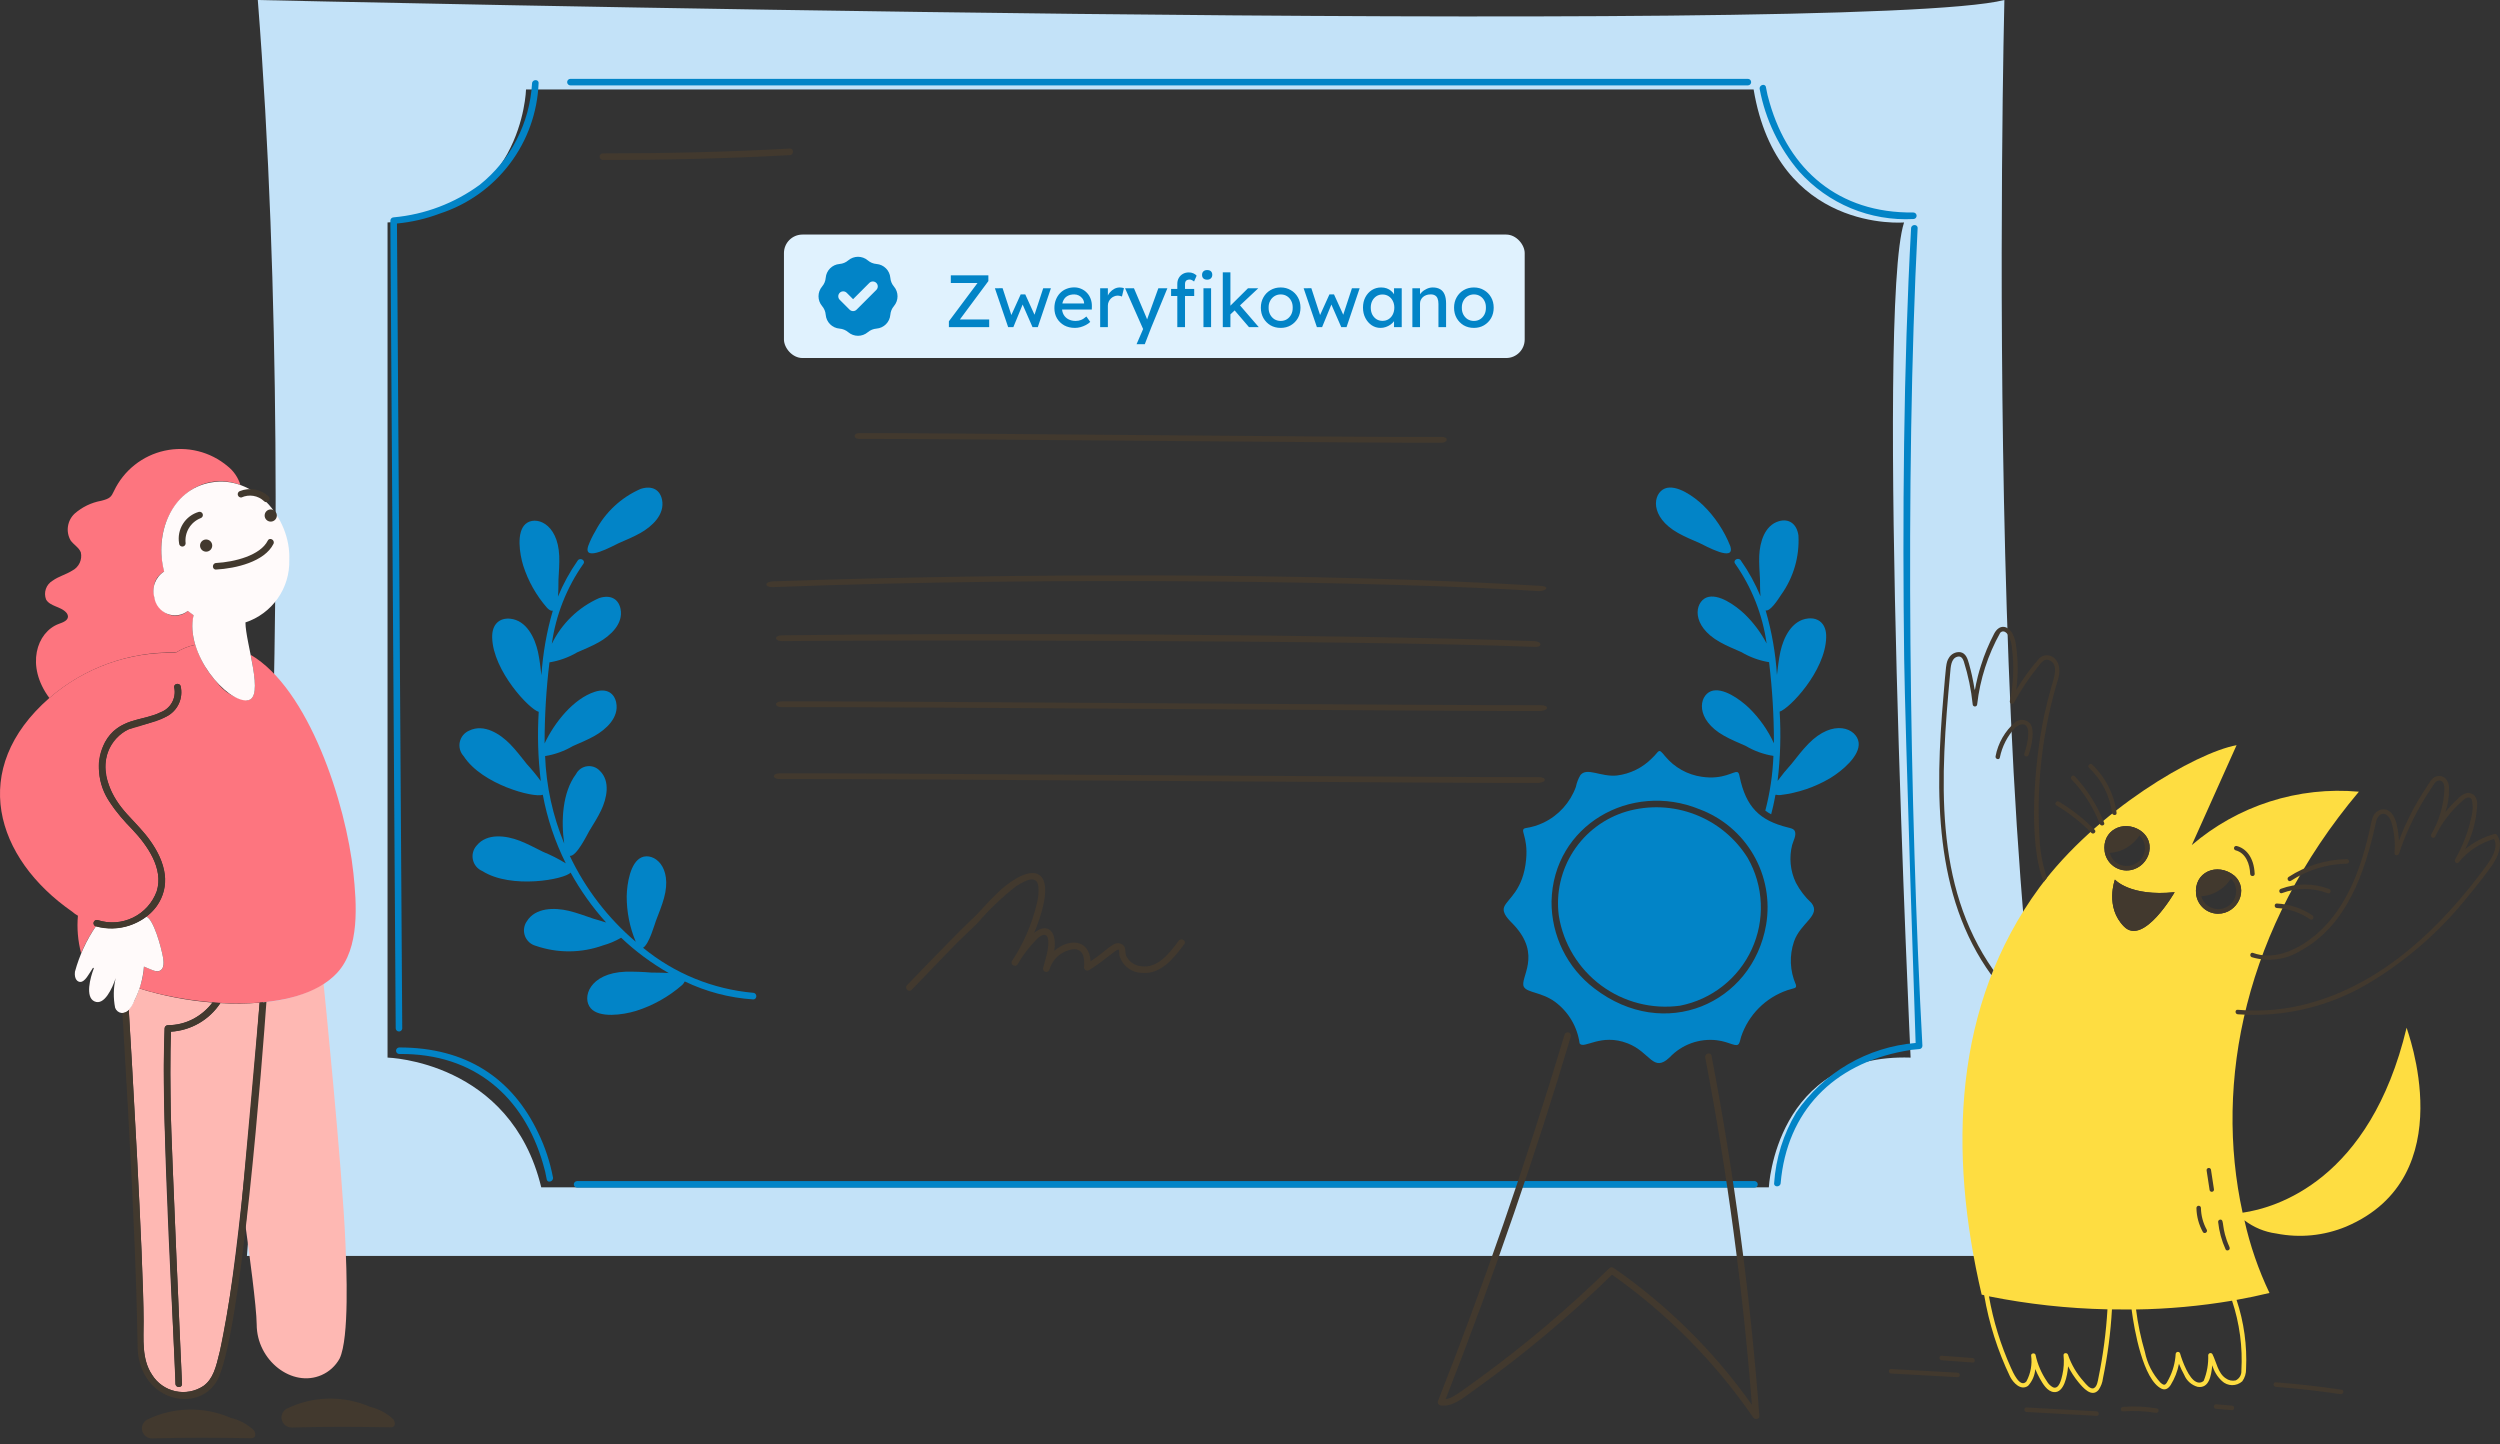
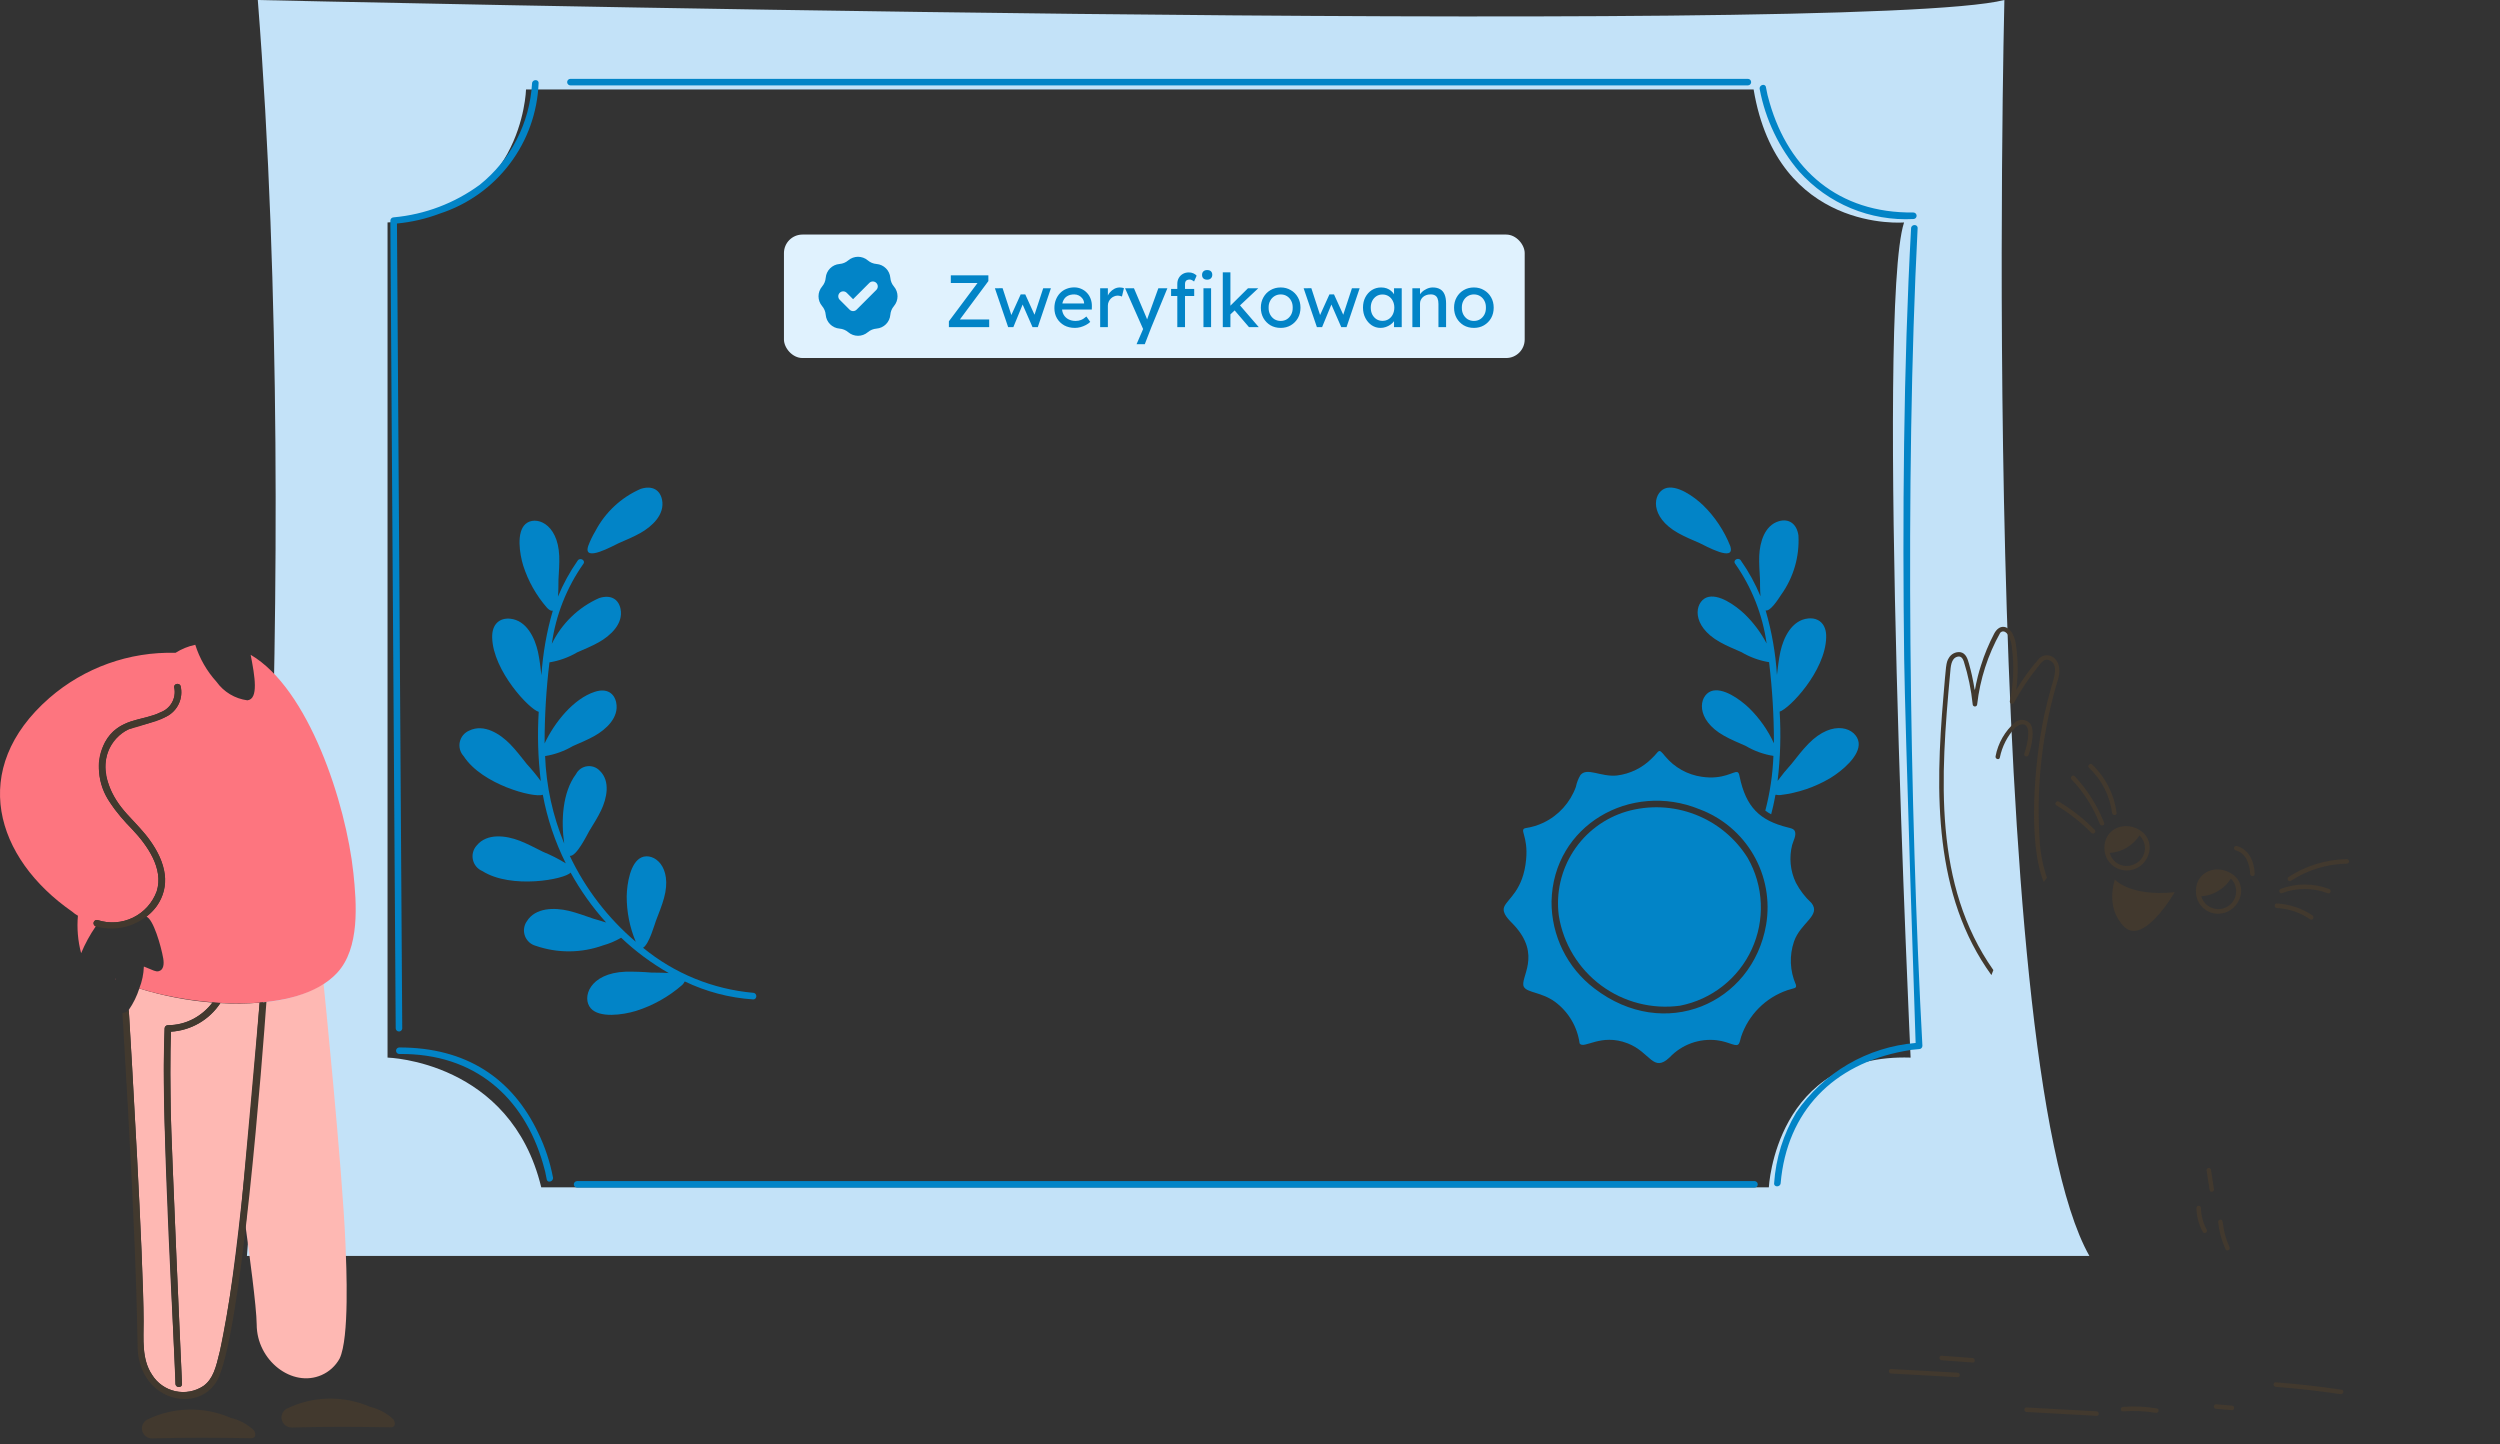
<svg xmlns="http://www.w3.org/2000/svg" width="405" height="234" viewBox="0 0 405 234" fill="none">
  <rect x="0" y="0" width="405" height="234" fill="#333333" stroke="none" />
  <path d="M338.484 203.464C320.47 171.676 324.71 0 324.71 0C301.04 6 41.764 0 41.764 0C49.18 94.672 40 203.464 40 203.464H338.484ZM85.218 14.488H284.086C287.968 37.8 308.458 36.036 308.458 36.036C303.858 50.168 309.518 171.33 309.518 171.33C287.612 170.626 286.552 192.348 286.552 192.348H87.682C82.742 171.86 62.782 171.33 62.782 171.33V36.036C84.698 34.968 85.218 14.488 85.218 14.488Z" fill="#C3E2F8" />
  <path d="M122.016 160.834C115.471 160.25 109.255 157.708 104.176 153.54C105.164 152.958 106.049 149.708 106.275 149.128C106.733 147.928 107.231 146.728 107.569 145.49C108.993 140.328 105.872 138.062 103.941 138.89C102.111 139.69 101.565 143.16 101.527 145.176C101.515 147.713 102.014 150.227 102.994 152.568C98.485 148.739 94.841 143.995 92.305 138.65C93.385 138.802 95.106 135.226 95.444 134.65C96.106 133.55 96.82 132.45 97.37 131.298C98.297 129.362 98.93 126.568 97.169 124.868C96.909 124.588 96.585 124.375 96.224 124.247C95.864 124.119 95.478 124.08 95.099 124.133C94.72 124.186 94.359 124.329 94.048 124.551C93.737 124.773 93.483 125.067 93.309 125.408C91.109 128.332 90.87 132.992 91.403 136.656C89.54 132.153 88.49 127.354 88.305 122.484C89.891 122.229 91.415 121.679 92.799 120.864C93.972 120.344 95.174 119.864 96.303 119.224C98.18 118.174 100.304 116.238 99.829 113.844C99.537 112.326 98.332 111.432 96.356 112.072C92.894 113.188 89.811 117.062 88.225 120.436C88.221 116.047 88.483 111.662 89.01 107.304C90.594 107.046 92.117 106.497 93.501 105.684C94.674 105.164 95.876 104.684 97.007 104.044C98.882 102.994 101.008 101.058 100.532 98.664C100.24 97.146 99.035 96.252 97.058 96.89C93.709 98.377 90.994 101.002 89.394 104.298C90.046 99.633 91.8 95.191 94.51 91.338C94.909 90.778 93.98 90.248 93.591 90.808C92.315 92.631 91.242 94.589 90.391 96.646C90.493 95.496 90.451 94.272 90.472 93.916C90.543 92.632 90.645 91.338 90.596 90.054C90.364 84.638 86.668 83.508 85.133 84.888C83.641 86.208 84.168 89.676 84.757 91.614C85.567 94.153 86.892 96.497 88.65 98.5C89.025 98.878 89.322 98.99 89.555 98.928C88.56 102.341 87.942 105.854 87.712 109.402C87.558 108.128 87.425 106.856 87.151 105.602C86.641 103.32 85.308 100.508 82.668 100.232C80.951 100.052 79.668 101.104 79.734 103.29C79.858 108.678 85.802 114.966 87.273 115.312C87.043 119.057 87.156 122.815 87.609 126.54C86.909 125.577 86.153 124.655 85.347 123.778C84.472 122.688 83.626 121.558 82.647 120.558C81.017 118.888 78.4 117.196 76.016 118.358C75.632 118.519 75.292 118.77 75.026 119.09C74.76 119.41 74.575 119.79 74.486 120.197C74.398 120.604 74.41 121.026 74.519 121.428C74.629 121.829 74.835 122.199 75.118 122.504C78.084 127.104 86.517 129.304 87.936 128.75C88.649 132.612 89.904 136.354 91.663 139.866C90.484 139.142 89.247 138.515 87.966 137.992C86.713 137.37 85.469 136.698 84.165 136.192C81.986 135.356 78.897 134.918 77.218 136.976C76.94 137.284 76.74 137.655 76.634 138.057C76.529 138.458 76.521 138.879 76.612 139.284C76.703 139.689 76.889 140.067 77.155 140.385C77.422 140.704 77.761 140.953 78.144 141.114C82.844 144.086 91.484 142.46 92.439 141.358C94.04 144.267 95.972 146.982 98.195 149.448C97.267 149.142 96.412 148.918 96.127 148.826C94.803 148.378 93.487 147.878 92.127 147.552C89.856 147.012 86.737 146.992 85.341 149.254C85.105 149.596 84.954 149.989 84.901 150.402C84.849 150.814 84.897 151.233 85.041 151.623C85.185 152.013 85.421 152.363 85.729 152.642C86.037 152.921 86.407 153.122 86.809 153.228C90.346 154.444 94.192 154.415 97.71 153.146C98.731 152.864 99.71 152.449 100.623 151.912C102.954 154.125 105.545 156.048 108.338 157.638C107.138 157.548 105.912 157.578 105.538 157.558C104.141 157.439 102.739 157.391 101.338 157.414C95.466 157.642 94.213 161.65 95.704 163.344C97.103 164.944 100.848 164.43 103.02 163.772C105.787 162.9 108.343 161.464 110.527 159.554C110.695 159.394 110.831 159.203 110.927 158.992C114.396 160.66 118.153 161.649 121.993 161.904C122.697 161.934 122.698 160.874 122.016 160.834ZM100.224 87.996C101.396 87.478 102.598 86.996 103.728 86.356C105.604 85.306 107.728 83.37 107.254 80.976C106.962 79.458 105.756 78.564 103.78 79.204C100.626 80.584 98.038 82.999 96.444 86.05C95.985 86.812 95.599 87.615 95.291 88.45C94.365 91.236 99.46 88.334 100.224 87.996Z" fill="#0284C7" />
  <path d="M55.963 201.406C55.457 189.294 52.447 159.606 52.423 159.406C49.58 161.064 46.402 162.063 43.121 162.33C43.121 162.482 39.865 197.964 39.785 198.688C40.355 202.872 41.555 211.654 41.585 214.562C41.585 220.394 47.321 224.852 52.089 222.762C53.332 222.219 54.36 221.28 55.015 220.092C56.619 216.768 56.125 205.252 55.963 201.406ZM42.057 162.434C39.941 162.606 37.815 162.629 35.695 162.504C34.814 163.843 33.633 164.958 32.246 165.761C30.86 166.564 29.305 167.032 27.705 167.13C27.539 170.802 27.603 176.596 27.665 180.102C27.747 185.01 29.397 222.75 29.489 224.186C29.529 224.868 28.469 224.868 28.429 224.186C28.429 220.204 25.987 182.048 26.667 166.612C26.668 166.472 26.724 166.337 26.824 166.238C26.923 166.138 27.057 166.082 27.197 166.08C28.648 166.081 30.077 165.724 31.357 165.042C32.554 164.398 33.598 163.503 34.419 162.42C30.397 162.099 26.422 161.332 22.569 160.132C22.175 161.369 21.599 162.54 20.861 163.608C21.261 170.084 23.233 203.608 23.261 214.024C23.261 216.908 22.923 220.178 24.625 222.704C25.043 223.379 25.592 223.963 26.24 224.422C26.887 224.881 27.62 225.205 28.395 225.376C29.17 225.547 29.972 225.561 30.752 225.417C31.533 225.273 32.276 224.974 32.939 224.538C34.517 223.394 34.995 221.506 35.619 218.894C38.441 207.126 41.161 174.51 42.057 162.434Z" fill="#FEB8B3" />
-   <path d="M36.872 75.526C35.48 74.356 33.838 73.52 32.073 73.084C30.308 72.647 28.466 72.621 26.689 73.007C24.912 73.393 23.248 74.182 21.823 75.312C20.398 76.442 19.252 77.883 18.472 79.526C18.02 80.496 17.83 80.768 16.404 81.126C14.815 81.413 13.333 82.124 12.116 83.184C11.524 83.727 11.134 84.456 11.012 85.251C10.889 86.045 11.041 86.857 11.442 87.554C11.942 88.248 12.778 88.686 13.094 89.48C13.223 90.059 13.155 90.665 12.902 91.202C12.648 91.738 12.223 92.175 11.694 92.444C10.694 93.076 9.494 93.372 8.534 94.064C8.02 94.362 7.63 94.835 7.434 95.395C7.239 95.956 7.25 96.569 7.466 97.122C8.118 98.252 9.828 98.242 10.706 99.21C10.878 99.383 10.985 99.609 11.01 99.852C11.032 100.534 10.186 100.83 9.544 101.064C5.944 102.378 4.11 107.864 8 113.082C13.661 108.178 20.941 105.55 28.43 105.708V105.75C29.41 105.127 30.493 104.685 31.63 104.444C31.131 102.893 31.044 101.238 31.38 99.644C31.056 99.433 30.746 99.202 30.452 98.952C30.091 99.276 29.659 99.51 29.19 99.634C25.414 100.604 23.108 94.532 26.612 92.574C24.238 83.678 31.104 75.668 38.94 78.554C38.576 77.357 37.854 76.3 36.872 75.526Z" fill="#FD757F" />
  <path d="M18.715 158.684C18.752 158.43 18.771 158.374 18.674 158.664L18.715 158.684ZM57.248 141.414C56.047 130.12 49.998 111.556 40.605 106.076C41.297 109.592 41.91 113.26 40.075 113.452C39.081 113.322 38.124 112.988 37.264 112.472C36.404 111.956 35.659 111.268 35.075 110.452C33.508 108.724 32.334 106.677 31.634 104.452C30.497 104.693 29.414 105.135 28.433 105.758C20.944 105.549 13.649 108.161 7.993 113.076C-5.151 124.558 -0.791 139.022 11.697 147.69C11.979 147.945 12.29 148.164 12.623 148.344C12.442 150.383 12.618 152.438 13.143 154.416C13.779 152.888 14.573 151.43 15.514 150.068C15.382 150.026 15.272 149.934 15.207 149.812C15.142 149.69 15.127 149.548 15.166 149.415C15.204 149.282 15.292 149.169 15.412 149.101C15.532 149.032 15.674 149.012 15.807 149.046C17.696 149.664 19.751 149.524 21.538 148.655C23.325 147.786 24.705 146.257 25.386 144.39C26.547 140.712 23.858 136.942 21.453 134.39C20.086 133.045 18.859 131.563 17.794 129.968C16.8 128.562 16.203 126.915 16.065 125.2C15.927 123.484 16.252 121.763 17.008 120.216C19.117 116.308 23.188 116.8 26.008 115.388C26.788 115.101 27.441 114.546 27.85 113.821C28.259 113.097 28.396 112.251 28.238 111.434C28.023 110.782 29.053 110.506 29.258 111.148C29.483 112.113 29.377 113.126 28.955 114.023C28.533 114.92 27.821 115.649 26.933 116.09C24.718 117.392 22.116 117.29 19.956 118.608C16.735 120.65 15.428 126.078 20.453 131.75C22.488 134.044 26.253 137.366 26.72 141.918C26.818 143.18 26.595 144.445 26.07 145.597C25.545 146.748 24.736 147.747 23.72 148.5C24.841 148.9 26.093 153.248 26.442 155.256C26.59 156.124 26.541 157.166 25.672 157.344C25.239 157.434 24.907 157.234 23.308 156.58C23.264 157.796 23.014 158.995 22.567 160.126C31.602 162.994 48.184 164.552 54.617 157.598C58.318 153.62 57.773 146.368 57.248 141.414Z" fill="#FD757F" />
-   <path d="M34.149 78.168C27.699 79.308 24.981 86.554 26.589 92.586C25.906 93.02 25.382 93.664 25.096 94.421C24.809 95.179 24.776 96.008 25.001 96.786C25.087 97.372 25.324 97.926 25.69 98.391C26.057 98.857 26.539 99.219 27.088 99.439C27.638 99.66 28.236 99.733 28.823 99.65C29.41 99.568 29.964 99.332 30.431 98.968C30.727 99.212 31.043 99.436 31.357 99.66C29.915 105.926 36.757 113.786 40.075 113.46C42.985 113.17 39.763 104.158 39.763 100.832C41.878 100.134 43.711 98.772 44.99 96.949C46.27 95.127 46.927 92.94 46.865 90.714C47.153 83.836 41.071 76.906 34.149 78.168ZM26.443 155.262C26.095 153.262 24.843 148.904 23.721 148.506C22.562 149.362 21.224 149.945 19.808 150.213C18.392 150.48 16.933 150.424 15.541 150.05C14.004 152.299 12.855 154.791 12.141 157.42C12.003 158.62 12.565 159.1 13.047 159.07C13.771 159.052 14.403 157.798 15.033 156.83C15.044 156.809 15.062 156.794 15.084 156.787C15.106 156.78 15.13 156.782 15.15 156.793C15.171 156.803 15.186 156.822 15.193 156.844C15.2 156.866 15.198 156.889 15.187 156.91C14.625 158.362 13.773 161.51 15.289 162.218C16.889 162.972 18.185 160.124 18.743 158.45C18.368 160.028 18.336 161.669 18.651 163.26C18.727 163.477 18.861 163.67 19.038 163.817C19.215 163.965 19.429 164.062 19.656 164.097C19.884 164.133 20.117 164.106 20.33 164.02C20.544 163.934 20.73 163.792 20.869 163.608C21.265 163.169 21.572 162.657 21.773 162.102C22.647 160.383 23.172 158.508 23.317 156.586C24.563 157.094 25.163 157.436 25.681 157.328C26.793 157.072 26.443 155.486 26.443 155.262Z" fill="#FFFAFA" />
  <path d="M42.057 162.434C41.873 164.91 39.111 195.47 39.057 195.98C38.309 203.672 37.163 211.32 35.623 218.894C34.951 221.712 34.523 223.398 32.943 224.538C32.279 224.972 31.536 225.27 30.756 225.413C29.975 225.555 29.175 225.541 28.4 225.37C27.626 225.199 26.893 224.875 26.245 224.418C25.598 223.96 25.048 223.377 24.629 222.704C22.939 220.188 23.275 216.904 23.265 214.024C23.241 203.854 21.219 169.424 20.865 163.608C20.598 163.901 20.228 164.079 19.833 164.104C22.713 211.746 22.071 217.174 22.385 219.468C23.443 227.086 31.949 228.742 35.009 223.93C39.057 217.654 42.625 169.798 43.161 162.312C42.219 162.416 42.569 162.4 42.057 162.434Z" fill="#42392E" />
  <path d="M27.193 166.08C27.052 166.081 26.917 166.137 26.818 166.237C26.719 166.336 26.663 166.471 26.663 166.612C26.489 170.534 26.519 174.476 26.571 178.412C26.641 183.27 28.425 224.188 28.425 224.188C28.465 224.87 29.525 224.87 29.485 224.188C29.403 222.762 27.743 185.012 27.661 180.104C27.489 170.236 27.701 167.976 27.701 167.132C29.3 167.032 30.854 166.562 32.24 165.76C33.627 164.957 34.808 163.843 35.691 162.506C35.581 162.506 34.691 162.454 34.415 162.422C33.587 163.509 32.536 164.406 31.333 165.054C30.058 165.732 28.636 166.084 27.193 166.08ZM25.363 146.826C27.763 143.454 26.803 139.826 24.465 136.382C22.203 133.036 18.865 131.124 17.517 126.844C16.882 125.236 16.874 123.449 17.495 121.836C18.116 120.222 19.32 118.901 20.869 118.134C22.937 117.596 24.966 116.915 26.941 116.096C27.828 115.654 28.541 114.926 28.962 114.029C29.384 113.132 29.491 112.119 29.265 111.154C29.051 110.512 28.031 110.788 28.245 111.44C28.403 112.257 28.266 113.103 27.857 113.827C27.449 114.552 26.796 115.107 26.015 115.394C23.437 116.69 20.761 116.268 18.323 118.562C17.488 119.387 16.849 120.39 16.453 121.496C16.058 122.602 15.916 123.782 16.039 124.95C16.385 129 18.931 131.69 21.461 134.394C23.861 136.942 26.545 140.712 25.393 144.394C24.71 146.26 23.331 147.788 21.544 148.656C19.757 149.524 17.703 149.666 15.815 149.05C15.681 149.016 15.539 149.036 15.419 149.104C15.3 149.173 15.211 149.286 15.173 149.419C15.135 149.551 15.15 149.694 15.215 149.816C15.28 149.938 15.389 150.03 15.521 150.072C17.298 150.576 19.185 150.536 20.939 149.958C22.694 149.379 24.234 148.288 25.363 146.826ZM59.977 227.916C57.83 226.981 55.505 226.523 53.163 226.576C50.822 226.628 48.52 227.189 46.417 228.22C46.103 228.401 45.858 228.681 45.722 229.017C45.585 229.352 45.565 229.724 45.663 230.072C45.761 230.421 45.973 230.727 46.264 230.941C46.556 231.156 46.911 231.268 47.273 231.258C53.019 231.104 57.461 231.134 63.299 231.226C64.125 231.226 64.083 230.462 63.727 229.932C62.677 228.94 61.383 228.244 59.977 227.916ZM37.369 229.688C35.221 228.753 32.897 228.296 30.555 228.349C28.214 228.402 25.912 228.963 23.809 229.994C23.495 230.173 23.25 230.453 23.113 230.788C22.976 231.123 22.955 231.494 23.053 231.842C23.152 232.19 23.364 232.495 23.656 232.709C23.948 232.922 24.303 233.032 24.665 233.02C30.411 232.868 34.853 232.896 40.691 232.99C41.517 232.99 41.475 232.226 41.119 231.696C40.066 230.71 38.773 230.017 37.369 229.688Z" fill="#42392E" />
  <path d="M65.163 166.61C65.163 165.44 64.329 36.708 64.307 36.21C66.703 35.983 69.058 35.435 71.307 34.58C75.8 33.112 79.736 30.304 82.586 26.534C85.437 22.763 87.065 18.211 87.253 13.488C87.313 12.806 86.253 12.816 86.193 13.488C86.014 16.667 85.168 19.772 83.711 22.603C82.255 25.434 80.219 27.928 77.737 29.922C73.65 32.926 68.819 34.754 63.767 35.21C63.628 35.212 63.495 35.269 63.396 35.368C63.297 35.467 63.241 35.6 63.239 35.74C63.249 36.912 64.105 166.6 64.105 166.6C64.112 166.735 64.17 166.862 64.268 166.955C64.365 167.049 64.495 167.101 64.629 167.103C64.764 167.104 64.895 167.054 64.994 166.962C65.093 166.871 65.154 166.745 65.163 166.61ZM291.481 27.802C293.793 30.381 296.653 32.409 299.851 33.739C303.049 35.068 306.505 35.664 309.963 35.484C310.104 35.484 310.239 35.428 310.338 35.329C310.437 35.229 310.493 35.094 310.493 34.954C310.493 34.813 310.437 34.678 310.338 34.579C310.239 34.48 310.104 34.424 309.963 34.424C297.795 34.564 289.813 27.472 286.683 16.656C286.428 15.828 286.228 14.984 286.083 14.13C285.981 13.456 284.963 13.742 285.065 14.414C285.997 19.361 288.209 23.977 291.481 27.802ZM283.157 13.834C283.298 13.834 283.433 13.778 283.532 13.679C283.631 13.579 283.687 13.444 283.687 13.304C283.687 13.163 283.631 13.028 283.532 12.929C283.433 12.83 283.298 12.774 283.157 12.774H92.407C92.267 12.774 92.132 12.83 92.032 12.929C91.933 13.028 91.877 13.163 91.877 13.304C91.877 13.444 91.933 13.579 92.032 13.679C92.132 13.778 92.267 13.834 92.407 13.834H283.157ZM310.655 36.968C310.697 36.286 309.637 36.286 309.595 36.968C308.357 59.414 308.195 84.168 308.475 106.708C308.599 116.908 310.319 168.726 310.331 168.96C306.473 169.28 302.736 170.457 299.39 172.405C296.045 174.353 293.176 177.023 290.993 180.22C288.909 183.704 287.68 187.632 287.407 191.682C287.343 192.364 288.407 192.352 288.465 191.682C289.489 179.96 297.049 172.412 308.435 170.282C309.248 170.112 310.072 170.003 310.901 169.956C311.042 169.954 311.176 169.898 311.275 169.798C311.374 169.699 311.43 169.564 311.431 169.424C309.375 131.676 308.577 77.646 310.655 36.968ZM87.193 183.524C82.979 174.672 75.543 169.688 64.687 169.688C64.547 169.688 64.412 169.744 64.312 169.843C64.213 169.943 64.157 170.077 64.157 170.218C64.157 170.358 64.213 170.493 64.312 170.593C64.412 170.692 64.547 170.748 64.687 170.748C76.887 170.606 84.849 177.736 87.967 188.516C88.224 189.343 88.425 190.187 88.567 191.042C88.669 191.716 89.687 191.43 89.585 190.758C89.109 188.252 88.304 185.82 87.193 183.524ZM284.227 191.338H93.489C93.349 191.338 93.214 191.394 93.115 191.493C93.015 191.593 92.959 191.727 92.959 191.868C92.959 192.008 93.015 192.143 93.115 192.243C93.214 192.342 93.349 192.398 93.489 192.398H284.227C284.368 192.398 284.503 192.342 284.602 192.243C284.701 192.143 284.757 192.008 284.757 191.868C284.757 191.727 284.701 191.593 284.602 191.493C284.503 191.394 284.368 191.338 284.227 191.338Z" fill="#0284C7" />
  <path d="M292.928 120.528C291.95 121.528 291.106 122.658 290.23 123.748C289.427 124.628 288.672 125.55 287.968 126.51C288.419 122.785 288.532 119.027 288.304 115.282C289.868 114.822 295.716 108.734 295.842 103.248C295.904 101.026 294.57 100.016 292.908 100.192C290.27 100.468 288.924 103.28 288.426 105.562C288.15 106.804 288.026 108.078 287.866 109.342C287.639 105.801 287.024 102.295 286.032 98.888C286.786 99.088 288.032 97.132 288.546 96.352C290.551 93.556 291.539 90.158 291.346 86.722C291.05 84.748 289.716 83.99 288.198 84.43C285.854 85.102 285.09 87.864 284.998 90.014C284.948 91.298 285.05 92.592 285.12 93.876C285.14 94.222 285.1 95.444 285.202 96.596C284.352 94.54 283.276 92.586 281.994 90.768C281.608 90.218 280.69 90.748 281.078 91.298C283.788 95.147 285.542 99.586 286.194 104.248C285.271 102.488 284.074 100.885 282.648 99.5C281.186 98.1 278.354 96.066 276.474 96.79C274.534 97.566 273.9 101.356 278.604 104.002C279.724 104.634 280.926 105.124 282.108 105.644C283.488 106.461 285.009 107.013 286.592 107.274C287.117 111.635 287.379 116.024 287.376 120.416C286.393 118.277 285.025 116.336 283.342 114.69C281.88 113.29 279.048 111.256 277.168 111.98C275.226 112.756 274.594 116.546 279.296 119.194C280.418 119.826 281.62 120.314 282.802 120.834C284.182 121.656 285.706 122.206 287.294 122.454C287.181 125.448 286.74 128.42 285.98 131.318C286.278 131.545 286.595 131.746 286.928 131.918C288.016 127.792 287.152 128.918 288.396 128.802C291.273 128.458 294.046 127.514 296.536 126.03C298.404 124.886 301.356 122.456 301.1 120.294C300.812 118.024 297.012 116.318 292.928 120.528ZM280.296 88.444C279.307 85.961 277.808 83.712 275.896 81.844C274.432 80.444 271.6 78.412 269.722 79.134C267.78 79.91 267.148 83.7 271.85 86.348C272.972 86.98 274.174 87.468 275.356 87.988C276.128 88.332 281.224 91.236 280.296 88.444Z" fill="#0284C7" />
  <path d="M293.457 146.284C292.433 145.34 291.579 144.227 290.931 142.994C290.02 141.086 289.808 138.919 290.332 136.87C290.506 136.238 291.065 135.282 290.751 134.63C290.567 134.23 290.005 134.15 289.629 134.048C285.029 132.912 282.851 130.73 281.815 125.806C281.753 125.55 281.733 125.164 281.437 125.082C280.821 124.906 279.203 126.36 275.681 125.836C273.365 125.506 271.255 124.325 269.761 122.524C268.573 121.068 268.907 121.65 267.591 122.862C266.068 124.396 264.073 125.372 261.927 125.634C259.317 125.888 257.127 124.278 256.047 125.54C255.683 126.135 255.427 126.791 255.293 127.476C254.371 130.024 252.483 132.108 250.038 133.276C249.122 133.711 248.147 134.007 247.143 134.154C246.047 134.406 247.589 135.37 247.235 139.216C246.767 144.27 244.247 145.564 243.689 146.888C243.231 147.978 244.565 149.11 245.217 149.812C249.895 154.792 246.119 158.452 246.867 159.868C247.401 160.838 249.764 160.718 251.922 162.304C252.999 163.103 253.906 164.11 254.588 165.264C255.271 166.419 255.715 167.699 255.896 169.028C256.582 170.07 259.295 167.308 263.695 169.028C267.387 170.468 267.796 173.856 270.496 171.28C271.464 170.26 272.657 169.479 273.979 168.999C275.302 168.52 276.718 168.355 278.116 168.518C280.252 168.762 281.378 169.828 281.754 168.986C281.896 168.672 281.954 168.294 282.06 167.958C282.646 166.207 283.628 164.614 284.93 163.305C286.233 161.995 287.819 161.004 289.568 160.408C290.664 160.032 291.121 160.178 290.923 159.492C289.957 157.291 289.852 154.809 290.627 152.534C291.688 149.452 295.061 148.316 293.457 146.284ZM286.112 149.81C283.912 162.566 269.665 168.88 258.267 160.11C256.103 158.464 254.351 156.337 253.15 153.897C251.949 151.457 251.333 148.771 251.349 146.052C251.597 133.696 264.189 126.542 275.311 131.094C279.007 132.472 282.106 135.094 284.077 138.51C286.049 141.925 286.768 145.921 286.112 149.81Z" fill="#0284C7" />
  <path d="M283.137 139C281.129 135.777 278.125 133.297 274.579 131.936C271.034 130.576 267.142 130.409 263.493 131.462C259.952 132.514 256.902 134.795 254.892 137.894C252.883 140.994 252.045 144.71 252.531 148.372C253.259 152.879 255.719 156.923 259.387 159.642C263.055 162.36 267.64 163.537 272.163 162.922C274.688 162.43 277.059 161.343 279.08 159.753C281.101 158.163 282.715 156.114 283.787 153.776C284.86 151.439 285.36 148.879 285.247 146.31C285.134 143.74 284.411 141.235 283.137 139Z" fill="#0284C7" />
-   <path d="M277.269 171.034C277.137 170.36 276.117 170.646 276.249 171.318C279.806 189.918 282.33 208.701 283.809 227.58C277.681 218.921 270.081 211.403 261.355 205.368C261.254 205.31 261.136 205.287 261.021 205.302C260.905 205.317 260.797 205.369 260.713 205.45C254.211 211.819 247.26 217.713 239.913 223.086C236.073 225.886 235.219 226.534 234.197 226.662C242.119 206.45 249.081 186.062 254.483 167.884C254.514 167.751 254.492 167.612 254.422 167.495C254.352 167.378 254.24 167.292 254.109 167.256C253.978 167.219 253.837 167.235 253.717 167.299C253.597 167.363 253.506 167.471 253.463 167.6C247.167 188.578 240.137 208.748 232.933 227.018C232.897 227.153 232.915 227.297 232.984 227.419C233.053 227.541 233.167 227.631 233.301 227.67C235.315 228 236.979 226.504 239.201 224.91C246.971 219.337 254.308 213.183 261.147 206.5C270.083 212.799 277.831 220.633 284.029 229.638C284.303 230.024 285.057 229.944 285.017 229.372C283.537 209.796 280.95 190.318 277.269 171.034ZM249.107 95.75C250.411 95.852 251.197 95.026 249.627 94.914C213.643 92.73 164.465 92.828 125.133 94.18C123.829 94.282 123.829 95.118 125.133 95.118C171.939 93.324 225.377 94.23 249.107 95.75ZM126.703 102.922C125.399 102.922 125.399 103.86 126.703 103.86C138.463 103.702 218.889 103.602 248.577 104.796C249.881 104.898 249.881 103.962 248.577 103.86C215.233 102.694 157.903 102.504 126.703 102.922ZM249.627 114.242C234.455 114.294 134.283 113.518 126.693 113.62C125.389 113.62 125.389 114.558 126.693 114.558C141.863 114.456 242.037 115.282 249.627 115.18C250.941 115.068 250.941 114.238 249.627 114.242ZM249.281 125.898C234.109 125.948 133.937 125.174 126.345 125.276C125.043 125.276 125.043 126.214 126.345 126.214C141.515 126.112 241.691 126.936 249.281 126.836C250.583 126.722 250.583 125.894 249.281 125.898ZM139.193 71.104C150.849 71.052 227.793 71.826 233.621 71.726C234.621 71.624 234.621 70.788 233.621 70.788C221.965 70.89 145.021 70.064 139.193 70.166C138.193 70.168 138.193 71.108 139.193 71.104ZM190.941 152.408C189.525 154.324 187.559 156.972 184.827 156.524C184.313 156.473 183.821 156.287 183.4 155.987C182.979 155.687 182.644 155.282 182.427 154.812C182.243 154.272 182.407 153.652 182.027 153.184C181.807 152.962 181.514 152.827 181.202 152.802C180.89 152.777 180.58 152.865 180.327 153.05C179.357 153.586 178.891 154.24 176.679 155.73C176.455 152.074 173.123 152.006 170.779 154.048C171.299 150.99 169.765 149.302 167.529 151.134C168.485 148.872 170.405 143.494 168.529 141.872C166.943 140.496 163.867 142.64 162.263 144.024C161.118 145.078 160.027 146.19 158.993 147.354C156.627 149.894 159.283 146.804 146.931 159.602C146.461 160.09 147.205 160.844 147.685 160.356C157.595 150.06 153.925 153.862 158.331 149.566C160.21 147.377 162.298 145.377 164.567 143.596C166.233 142.528 167.985 141.68 168.225 143.656C168.295 144.589 168.205 145.526 167.959 146.428C167.168 149.721 165.81 152.851 163.945 155.678C163.579 156.258 164.495 156.79 164.863 156.208C165.727 154.703 166.785 153.319 168.011 152.092C169.599 150.63 170.089 151.798 169.721 153.926C169.549 154.904 169.233 155.842 168.989 156.79C168.952 156.925 168.969 157.07 169.038 157.192C169.107 157.314 169.221 157.403 169.356 157.441C169.491 157.479 169.636 157.461 169.758 157.392C169.88 157.324 169.97 157.209 170.007 157.074C170.267 156.174 170.796 155.374 171.522 154.782C172.249 154.19 173.139 153.834 174.073 153.762C175.535 153.834 175.747 155.258 175.611 156.708C175.612 156.802 175.637 156.893 175.684 156.974C175.731 157.055 175.798 157.122 175.879 157.168C175.96 157.215 176.052 157.239 176.145 157.239C176.239 157.238 176.331 157.213 176.411 157.166C178.701 155.812 180.889 153.672 181.211 153.844C181.333 153.906 181.303 154.558 181.323 154.69C181.531 155.516 182.007 156.25 182.676 156.777C183.345 157.304 184.17 157.595 185.021 157.604C187.999 157.886 190.107 155.324 191.867 152.928C192.255 152.398 191.339 151.868 190.941 152.408ZM127.955 24.064C117.837 24.634 107.801 24.848 97.665 24.848C97.525 24.848 97.39 24.904 97.291 25.003C97.191 25.103 97.135 25.238 97.135 25.378C97.135 25.519 97.191 25.654 97.291 25.753C97.39 25.852 97.525 25.908 97.665 25.908C107.767 25.932 117.868 25.674 127.955 25.134C128.637 25.082 128.639 24.024 127.955 24.064ZM33.393 87.396C33.131 87.396 32.88 87.5 32.695 87.686C32.509 87.871 32.405 88.122 32.405 88.384C32.405 88.646 32.509 88.897 32.695 89.083C32.88 89.268 33.131 89.372 33.393 89.372C33.655 89.372 33.907 89.268 34.092 89.083C34.277 88.897 34.381 88.646 34.381 88.384C34.381 88.122 34.277 87.871 34.092 87.686C33.907 87.5 33.655 87.396 33.393 87.396ZM42.871 83.514C42.871 83.776 42.975 84.027 43.161 84.213C43.346 84.398 43.597 84.502 43.859 84.502C44.121 84.502 44.373 84.398 44.558 84.213C44.743 84.027 44.847 83.776 44.847 83.514C44.847 83.252 44.743 83.001 44.558 82.816C44.373 82.63 44.121 82.526 43.859 82.526C43.597 82.526 43.346 82.63 43.161 82.816C42.975 83.001 42.871 83.252 42.871 83.514ZM32.499 83.942C32.63 83.9 32.74 83.809 32.805 83.689C32.87 83.568 32.886 83.426 32.849 83.294C32.812 83.162 32.725 83.049 32.606 82.98C32.488 82.91 32.347 82.89 32.213 82.922C31.147 83.229 30.231 83.918 29.64 84.858C29.05 85.798 28.827 86.922 29.013 88.016C29.013 88.157 29.069 88.291 29.169 88.391C29.268 88.49 29.403 88.546 29.543 88.546C29.684 88.546 29.819 88.49 29.918 88.391C30.017 88.291 30.073 88.157 30.073 88.016C29.971 87.164 30.153 86.303 30.592 85.566C31.031 84.829 31.702 84.258 32.499 83.942ZM39.121 80.59C39.721 80.314 40.39 80.224 41.042 80.331C41.694 80.438 42.299 80.737 42.779 81.19C43.259 81.68 44.003 80.936 43.533 80.436C42.916 79.853 42.143 79.461 41.308 79.307C40.473 79.154 39.612 79.245 38.827 79.57C38.709 79.623 38.614 79.716 38.56 79.834C38.506 79.951 38.495 80.084 38.531 80.208C38.567 80.332 38.646 80.439 38.755 80.509C38.863 80.579 38.993 80.608 39.121 80.59ZM43.381 87.578C42.181 89.978 38.027 91.04 35.005 91.206C34.323 91.246 34.323 92.306 35.005 92.266C38.223 92.098 42.863 90.988 44.297 88.118C44.603 87.496 43.687 86.968 43.381 87.578Z" fill="#42392E" />
-   <path d="M389.871 166.491C383.933 191.295 368.664 195.687 363.301 196.457C358.672 175.34 363.566 150.342 382.139 128.255C377.278 127.817 372.379 128.357 367.73 129.843C363.081 131.328 358.776 133.729 355.069 136.904L362.326 120.718C355.699 121.944 339.628 131.269 330.387 143.78C316.403 162.808 315.612 186.56 321.029 209.73C321.029 209.73 321.18 209.766 321.437 209.823C322.214 214.401 323.628 218.847 325.639 223.031C326.142 224.005 327.361 225.341 328.543 224.509C329.231 223.76 329.644 222.799 329.712 221.784C329.923 222.306 330.168 222.814 330.445 223.304C330.932 224.157 331.635 225.427 332.746 225.52C334.367 225.659 334.912 222.912 335.033 221.339C335.491 222.258 336.05 223.121 336.701 223.914C337.426 224.789 338.852 226.488 339.971 225.165C340.36 224.605 340.604 223.957 340.681 223.279C341.441 219.601 341.927 215.872 342.136 212.122C343.177 212.142 344.238 212.142 345.321 212.136C345.738 215.418 347.186 223.536 350.169 224.972C350.806 225.272 351.308 224.9 351.653 224.362C352.306 223.309 352.76 222.145 352.993 220.928C353.237 221.551 353.522 222.157 353.847 222.742C354.039 223.208 354.336 223.625 354.713 223.959C355.091 224.293 355.54 224.536 356.027 224.67C357.841 224.949 358.208 222.981 358.39 221.171C358.665 222.147 359.203 223.028 359.947 223.717C360.388 224.141 360.974 224.382 361.586 224.393C362.198 224.404 362.791 224.182 363.246 223.774C363.667 223.193 363.883 222.49 363.862 221.773C364.045 217.979 363.523 214.183 362.321 210.58C364.11 210.263 365.889 209.89 367.655 209.461C365.866 205.7 364.505 201.751 363.597 197.688C365.102 198.844 366.885 199.583 368.767 199.83C372.557 200.583 376.484 200.196 380.054 198.718C399.136 190.618 389.837 166.63 389.871 166.491ZM361.969 141.859C364.41 144.048 362.525 148.037 359.301 148.025C358.445 148.012 357.621 147.695 356.976 147.132C356.332 146.569 355.908 145.795 355.781 144.948C355.295 141.286 359.195 139.615 361.969 141.859ZM339.938 223.262C339.838 223.758 339.731 224.604 339.221 224.869C338.633 225.177 337.901 224.188 337.565 223.807C336.429 222.546 335.56 221.068 335.012 219.462C334.891 219.097 334.252 219.126 334.295 219.563C334.403 220.62 334.337 221.688 334.102 222.724C333.95 223.362 333.591 225.149 332.588 224.747C332.165 224.516 331.817 224.171 331.584 223.75C330.707 222.466 330.089 221.024 329.762 219.504C329.676 219.111 329.002 219.19 329.045 219.606C329.235 221.05 328.964 222.518 328.271 223.8C327.224 224.955 326.056 222.208 325.768 221.576C324.105 217.883 322.911 213.997 322.212 210.008C328.537 211.272 334.961 211.975 341.409 212.111C341.188 215.858 340.697 219.585 339.938 223.262ZM340.953 137.939C340.448 134.554 343.941 132.761 346.675 134.504C349.834 136.659 347.807 141.029 344.475 141.015C343.617 141.006 342.791 140.692 342.146 140.128C341.5 139.564 341.077 138.788 340.953 137.939ZM344.108 150.118C340.946 146.957 342.617 142.49 342.617 142.49C342.617 142.49 345.029 145.279 352.287 144.532C352.287 144.532 347.271 153.281 344.108 150.118ZM363.102 222.065C363.121 222.388 363.043 222.71 362.878 222.988C362.713 223.266 362.468 223.489 362.176 223.628C361.901 223.688 361.616 223.689 361.34 223.631C361.064 223.573 360.804 223.457 360.576 223.291C359.299 222.457 359.064 220.637 358.411 219.369C358.369 219.302 358.307 219.25 358.233 219.221C358.159 219.192 358.077 219.187 358.001 219.208C357.924 219.229 357.857 219.274 357.808 219.337C357.759 219.4 357.732 219.476 357.73 219.556C357.78 220.967 357.533 222.374 357.005 223.685C356.851 223.835 356.653 223.934 356.44 223.968C356.227 224.001 356.009 223.968 355.815 223.872C354.588 223.376 353.527 220.494 353.174 219.261C353.148 219.178 353.093 219.107 353.02 219.06C352.946 219.013 352.859 218.994 352.773 219.006C352.686 219.018 352.607 219.061 352.549 219.126C352.491 219.191 352.458 219.274 352.456 219.361C352.375 220.762 351.999 222.131 351.352 223.377C350.856 224.342 350.713 224.629 349.983 223.973C348.709 222.579 347.841 220.863 347.474 219.011C346.811 216.761 346.331 214.461 346.039 212.134C351.252 212.056 356.451 211.581 361.592 210.713C362.812 214.367 363.325 218.22 363.102 222.065Z" fill="#FEDD41" />
  <path d="M315.923 109.066C316.016 108.049 316.048 106.659 317.105 106.384C317.672 106.232 317.967 106.662 318.131 107.136C318.847 109.398 319.33 111.727 319.572 114.088C319.572 114.185 319.611 114.278 319.679 114.346C319.748 114.415 319.841 114.453 319.938 114.453C320.035 114.453 320.128 114.415 320.197 114.346C320.265 114.278 320.304 114.185 320.304 114.088C320.77 110.018 322.039 106.081 324.039 102.506C324.577 101.968 325.138 102.522 325.416 103.03C325.721 103.674 325.901 104.37 325.947 105.081C326.305 107.911 326.186 110.781 325.595 113.572C325.517 113.958 326.055 114.231 326.263 113.85C327.403 111.732 328.746 109.73 330.272 107.872C330.681 107.37 331.167 106.645 331.914 106.925C333.598 107.556 332.739 109.844 332.387 111.041C331.92 112.645 331.511 114.264 331.161 115.896C329.571 123.295 328.468 136.513 331.083 142.881C331.254 142.651 331.433 142.422 331.605 142.199C330.896 140.122 330.49 137.953 330.4 135.76C329.858 126.954 330.91 118.124 333.506 109.693C334.175 106.588 331.718 105.395 330.379 106.634C328.974 108.225 327.718 109.941 326.625 111.762C326.944 109.473 326.947 107.152 326.634 104.863C326.577 104.078 326.362 103.312 326.003 102.612C325.221 101.277 323.878 101.094 323.048 102.662C322.185 104.309 321.472 106.031 320.918 107.806C319.25 113.009 320.562 113.22 318.982 107.541C318.759 106.752 318.487 105.799 317.548 105.648C317.181 105.611 316.811 105.681 316.484 105.851C316.156 106.02 315.885 106.281 315.703 106.602C315.24 107.364 315.267 107.77 314.823 112.947C313.507 128.313 313.226 145.022 322.609 157.967C322.716 157.689 322.816 157.422 322.924 157.156C313.195 143.298 314.363 125.943 315.923 109.066Z" fill="#42392E" />
  <path d="M327.941 122.109C327.802 122.553 328.497 122.748 328.636 122.303C329.07 120.972 329.759 118.288 328.831 117.146C328.524 116.84 328.117 116.655 327.685 116.624C327.253 116.594 326.824 116.721 326.478 116.982C324.811 118.411 323.683 120.367 323.28 122.525C323.201 122.984 323.905 123.177 323.976 122.718C324.342 120.913 325.198 119.244 326.45 117.893C326.895 117.498 327.713 117.082 328.192 117.534C329.035 118.317 328.294 121.026 327.941 122.109ZM342.154 131.668C342.154 132.113 342.948 132.193 342.885 131.689C342.507 128.702 341.112 125.937 338.934 123.858C338.597 123.536 338.08 124.053 338.418 124.374C340.459 126.308 341.777 128.882 342.154 131.668ZM340.697 132.858C339.602 130.235 338.048 127.829 336.109 125.752C335.786 125.414 335.275 125.924 335.593 126.269C337.54 128.318 339.075 130.72 340.117 133.347C340.139 133.392 340.159 133.439 340.175 133.486C340.339 133.917 341.05 133.731 340.871 133.293C340.827 133.146 340.761 133.002 340.697 132.858ZM333.154 130.478C335.225 131.717 337.128 133.216 338.818 134.938C339.165 135.26 339.68 134.745 339.336 134.422C337.597 132.66 335.643 131.125 333.52 129.853C333.104 129.646 332.737 130.272 333.154 130.478ZM371.125 142.69C373.83 140.93 376.975 139.966 380.202 139.909C380.295 139.904 380.383 139.863 380.447 139.795C380.511 139.726 380.547 139.637 380.547 139.543C380.547 139.45 380.511 139.36 380.447 139.292C380.383 139.224 380.295 139.183 380.202 139.177C376.847 139.235 373.575 140.234 370.759 142.06C370.364 142.316 370.727 142.949 371.125 142.69ZM369.68 144.684C372.083 143.787 374.731 143.797 377.127 144.712C377.565 144.884 377.751 144.174 377.32 144.016C374.802 143.06 372.022 143.05 369.497 143.989C369.059 144.14 369.242 144.849 369.68 144.684ZM368.852 147.1C370.785 147.201 372.653 147.834 374.25 148.928C374.638 149.194 375.004 148.563 374.617 148.297C372.906 147.14 370.911 146.472 368.848 146.367C368.389 146.347 368.386 147.076 368.852 147.1ZM342.617 142.49C342.617 142.49 340.948 146.956 344.107 150.118C347.266 153.281 352.3 144.539 352.3 144.539C345.036 145.286 342.617 142.49 342.617 142.49ZM359.701 197.572C359.604 197.573 359.511 197.612 359.443 197.681C359.374 197.749 359.336 197.842 359.335 197.939C359.498 199.477 359.904 200.979 360.541 202.388C360.707 202.769 361.407 202.527 361.172 202.011C359.765 198.889 360.413 197.572 359.701 197.572ZM356.553 195.697C356.553 195.6 356.515 195.507 356.446 195.438C356.377 195.37 356.284 195.331 356.188 195.331C356.091 195.331 355.998 195.37 355.929 195.438C355.86 195.507 355.822 195.6 355.822 195.697C355.845 197.056 356.202 198.389 356.862 199.577C357.091 199.986 357.714 199.62 357.493 199.211C356.896 198.135 356.574 196.928 356.553 195.697ZM358.654 192.614C358.501 191.566 358.331 190.519 358.174 189.465C358.161 189.42 358.139 189.377 358.109 189.34C358.08 189.303 358.043 189.272 358.001 189.249C357.96 189.226 357.914 189.212 357.867 189.206C357.819 189.201 357.772 189.205 357.726 189.219C357.68 189.232 357.638 189.254 357.601 189.284C357.563 189.313 357.533 189.35 357.51 189.392C357.487 189.433 357.472 189.479 357.467 189.526C357.462 189.573 357.466 189.621 357.479 189.667C357.638 190.714 357.803 191.761 357.96 192.815C357.987 192.907 358.049 192.984 358.133 193.031C358.216 193.077 358.315 193.088 358.407 193.061C358.499 193.035 358.577 192.973 358.623 192.889C358.669 192.805 358.68 192.706 358.654 192.614ZM359.296 148.025C362.512 148.044 364.404 144.043 361.964 141.859C359.204 139.612 355.291 141.286 355.776 144.948C355.901 145.796 356.324 146.571 356.969 147.135C357.615 147.698 358.439 148.014 359.296 148.025ZM359.324 144.35C361.041 143.327 361.346 142.177 361.444 142.374C361.75 142.689 361.979 143.07 362.116 143.487C362.252 143.904 362.292 144.346 362.232 144.781C362.172 145.215 362.014 145.63 361.77 145.995C361.526 146.359 361.202 146.663 360.822 146.884C360.443 147.104 360.019 147.235 359.581 147.267C359.143 147.299 358.704 147.231 358.297 147.068C357.89 146.905 357.525 146.652 357.23 146.327C356.936 146.002 356.719 145.614 356.596 145.193C357.563 145.145 358.502 144.855 359.327 144.35H359.324ZM346.675 134.504C343.981 132.786 340.492 134.482 340.953 137.939C341.08 138.786 341.504 139.56 342.149 140.123C342.794 140.686 343.618 141.002 344.474 141.015C348.006 141.029 349.714 136.473 346.675 134.504ZM346.593 135.338C346.608 135.344 346.621 135.354 346.629 135.367C346.976 135.709 347.23 136.134 347.366 136.602C347.502 137.07 347.515 137.564 347.405 138.039C347.295 138.513 347.064 138.951 346.736 139.311C346.408 139.671 345.993 139.941 345.531 140.094C345.16 140.24 344.763 140.305 344.365 140.286C343.967 140.266 343.578 140.163 343.223 139.982C342.868 139.801 342.556 139.547 342.307 139.236C342.058 138.925 341.877 138.565 341.777 138.18C342.746 138.114 343.685 137.823 344.521 137.33C345.357 136.837 346.067 136.154 346.593 135.338ZM362.146 137.745C363.84 138.173 364.471 140.004 364.527 141.568C364.549 142.034 365.272 142.041 365.259 141.568C365.14 138.808 363.78 137.41 362.34 137.05C362.25 137.031 362.156 137.047 362.077 137.094C361.999 137.142 361.941 137.218 361.917 137.307C361.892 137.395 361.902 137.49 361.945 137.571C361.987 137.653 362.059 137.715 362.146 137.745ZM317.127 222.374C313.533 222.19 309.935 221.972 306.342 221.779C305.877 221.749 305.877 222.474 306.342 222.51C309.935 222.712 313.53 222.91 317.127 223.105C317.593 223.126 317.593 222.397 317.127 222.374ZM319.564 220C317.896 219.875 316.215 219.749 314.544 219.626C314.078 219.592 314.078 220.322 314.544 220.359C316.212 220.48 317.893 220.609 319.564 220.732C320.024 220.767 320.024 220.035 319.564 220ZM339.644 228.634C335.865 228.413 332.078 228.217 328.299 228.01C327.834 227.981 327.834 228.705 328.299 228.741L339.644 229.366C340.11 229.386 340.11 228.661 339.644 228.634ZM349.432 228.174C347.614 227.862 345.765 227.774 343.925 227.91C343.459 227.946 343.459 228.669 343.925 228.641C345.699 228.508 347.483 228.587 349.239 228.878C349.698 228.957 349.892 228.253 349.432 228.174ZM361.594 227.715C360.727 227.646 359.859 227.565 358.992 227.493C358.898 227.499 358.811 227.54 358.747 227.608C358.683 227.676 358.647 227.766 358.647 227.859C358.647 227.953 358.683 228.042 358.747 228.111C358.811 228.179 358.898 228.22 358.992 228.225C359.859 228.296 360.727 228.376 361.594 228.448C361.688 228.442 361.775 228.401 361.839 228.333C361.903 228.265 361.939 228.175 361.939 228.082C361.939 227.988 361.903 227.898 361.839 227.83C361.775 227.762 361.688 227.721 361.594 227.715ZM379.364 225.142C375.816 224.61 372.25 224.208 368.672 223.936C368.207 223.9 368.207 224.632 368.672 224.668C372.185 224.94 375.685 225.335 379.171 225.851C379.625 225.909 379.823 225.211 379.364 225.142Z" fill="#42392E" />
-   <path d="M404.52 135.274C404.478 135.207 404.415 135.155 404.342 135.126C404.268 135.096 404.188 135.091 404.111 135.11C402.357 135.572 400.728 136.42 399.342 137.591C400.473 135.436 401.137 133.067 401.289 130.639C401.383 130.048 401.249 129.443 400.915 128.947C400.758 128.766 400.558 128.627 400.334 128.542C400.11 128.456 399.869 128.428 399.631 128.459C399.048 128.628 398.529 128.967 398.14 129.432C397.417 130.08 396.752 130.791 396.154 131.555C396.568 130.348 396.764 129.077 396.734 127.801C396.763 127.48 396.722 127.156 396.611 126.852C396.501 126.549 396.325 126.273 396.096 126.045C395.887 125.877 395.637 125.766 395.371 125.724C395.106 125.683 394.834 125.712 394.583 125.809C393.888 126.08 393.507 126.913 393.114 127.493C392.075 129.042 391.139 130.657 390.309 132.327C387.779 137.392 389.098 137.034 388.252 133.524C387.661 131.013 386.087 130.657 384.996 131.537C384.052 132.303 384.352 133.126 383.067 137.691C381.51 143.22 378.887 148.785 374.125 152.248C371.557 154.111 368.147 155.539 364.989 154.371C364.551 154.205 364.358 154.908 364.795 155.067C366.092 155.458 367.457 155.572 368.802 155.4C370.146 155.229 371.439 154.776 372.597 154.071C380.173 149.986 383.147 141.35 384.923 133.117C385.238 131.647 386.676 131.184 387.376 133.117C387.882 134.761 388.062 136.489 387.907 138.202C387.878 138.632 388.495 138.675 388.624 138.301C389.893 134.508 391.679 130.908 393.93 127.603C394.238 127.151 394.576 126.362 395.235 126.449C395.93 126.542 395.975 127.258 396.003 127.81C395.901 130.405 395.162 132.936 393.852 135.178C393.652 135.595 394.269 135.967 394.483 135.544C395.534 133.361 397.012 131.41 398.829 129.808C399.246 129.434 399.904 128.818 400.406 129.477C400.604 130.229 400.632 131.015 400.485 131.779C399.981 134.41 399.045 136.94 397.717 139.266C397.538 139.609 398.012 140.047 398.291 139.711C399.776 137.887 401.782 136.561 404.041 135.91C404.745 137.331 403.683 139.014 402.851 140.161C395.565 150.162 386.168 159.165 374.297 162.471C370.468 163.559 366.472 163.936 362.508 163.584C362.042 163.54 362.042 164.265 362.508 164.315C369.895 164.846 377.268 163.107 383.64 159.332C389.877 155.614 395.385 150.793 399.897 145.104C401.188 143.541 402.479 141.949 403.641 140.286C404.62 138.868 405.604 136.886 404.52 135.274Z" fill="#42392E" />
  <rect x="127" y="38" width="120" height="20" rx="3" fill="#E0F2FE" />
  <path fill-rule="evenodd" clip-rule="evenodd" d="M136.013 42.764C136.528 42.723 137.016 42.521 137.409 42.186C138.326 41.405 139.674 41.405 140.59 42.186C140.983 42.521 141.472 42.723 141.986 42.764C143.187 42.86 144.14 43.813 144.236 45.014C144.277 45.528 144.479 46.017 144.814 46.409C145.595 47.326 145.595 48.674 144.814 49.591C144.479 49.984 144.277 50.472 144.236 50.986C144.14 52.187 143.187 53.14 141.986 53.236C141.472 53.277 140.983 53.48 140.59 53.814C139.674 54.595 138.326 54.595 137.409 53.814C137.016 53.48 136.528 53.277 136.013 53.236C134.813 53.14 133.859 52.187 133.764 50.986C133.723 50.472 133.52 49.984 133.185 49.591C132.404 48.674 132.404 47.326 133.185 46.409C133.52 46.017 133.723 45.528 133.764 45.014C133.859 43.813 134.813 42.86 136.013 42.764ZM141.965 46.966C142.278 46.653 142.278 46.147 141.965 45.834C141.653 45.522 141.146 45.522 140.834 45.834L138.2 48.469L137.165 47.434C136.853 47.122 136.346 47.122 136.034 47.434C135.722 47.747 135.722 48.253 136.034 48.566L137.634 50.166C137.946 50.478 138.453 50.478 138.765 50.166L141.965 46.966Z" fill="#0284C7" />
  <path d="M153.72 53V52.052L158.508 45.644L158.688 45.848H154.032V44.6H160.116V45.536L155.352 51.956L155.16 51.752H160.248V53H153.72ZM163.322 53L161.174 46.7L162.422 46.688L163.958 51.404L163.682 51.38L165.35 47.696H166.094L167.774 51.392L167.45 51.416L168.998 46.7H170.246L168.122 53H167.27L165.518 48.992L165.794 49.028L164.162 53H163.322ZM174.136 53.12C173.488 53.12 172.912 52.984 172.408 52.712C171.912 52.432 171.52 52.052 171.232 51.572C170.952 51.092 170.812 50.54 170.812 49.916C170.812 49.42 170.892 48.968 171.052 48.56C171.212 48.152 171.432 47.8 171.712 47.504C172 47.2 172.34 46.968 172.732 46.808C173.132 46.64 173.564 46.556 174.028 46.556C174.436 46.556 174.816 46.636 175.168 46.796C175.52 46.948 175.824 47.16 176.08 47.432C176.344 47.704 176.544 48.028 176.68 48.404C176.824 48.772 176.892 49.176 176.884 49.616L176.872 50.144H171.724L171.448 49.16H175.804L175.624 49.364V49.076C175.6 48.812 175.512 48.576 175.36 48.368C175.208 48.16 175.016 47.996 174.784 47.876C174.552 47.756 174.3 47.696 174.028 47.696C173.596 47.696 173.232 47.78 172.936 47.948C172.64 48.108 172.416 48.348 172.264 48.668C172.112 48.98 172.036 49.368 172.036 49.832C172.036 50.272 172.128 50.656 172.312 50.984C172.496 51.304 172.756 51.552 173.092 51.728C173.428 51.904 173.816 51.992 174.256 51.992C174.568 51.992 174.856 51.94 175.12 51.836C175.392 51.732 175.684 51.544 175.996 51.272L176.62 52.148C176.428 52.34 176.192 52.508 175.912 52.652C175.64 52.796 175.348 52.912 175.036 53C174.732 53.08 174.432 53.12 174.136 53.12ZM178.227 53V46.7H179.475V48.68L179.355 48.2C179.443 47.896 179.591 47.62 179.799 47.372C180.015 47.124 180.259 46.928 180.531 46.784C180.811 46.64 181.099 46.568 181.395 46.568C181.531 46.568 181.659 46.58 181.779 46.604C181.907 46.628 182.007 46.656 182.079 46.688L181.755 48.032C181.659 47.992 181.551 47.96 181.431 47.936C181.319 47.904 181.207 47.888 181.095 47.888C180.879 47.888 180.671 47.932 180.471 48.02C180.279 48.1 180.107 48.216 179.955 48.368C179.811 48.512 179.695 48.684 179.607 48.884C179.519 49.076 179.475 49.288 179.475 49.52V53H178.227ZM184.123 55.76L185.395 52.82L185.407 53.804L182.263 46.7H183.703L185.671 51.332C185.711 51.412 185.759 51.536 185.815 51.704C185.871 51.864 185.919 52.024 185.959 52.184L185.647 52.256C185.711 52.088 185.771 51.92 185.827 51.752C185.891 51.584 185.951 51.416 186.007 51.248L187.651 46.7H189.115L186.523 53L185.455 55.76H184.123ZM190.724 53V45.992C190.724 45.632 190.804 45.312 190.964 45.032C191.124 44.752 191.344 44.532 191.624 44.372C191.904 44.212 192.228 44.132 192.596 44.132C192.852 44.132 193.092 44.18 193.316 44.276C193.54 44.372 193.72 44.5 193.856 44.66L193.436 45.608C193.332 45.512 193.216 45.436 193.088 45.38C192.968 45.316 192.852 45.284 192.74 45.284C192.572 45.284 192.428 45.312 192.308 45.368C192.196 45.416 192.112 45.496 192.056 45.608C192 45.712 191.972 45.84 191.972 45.992V53H191.348C191.244 53 191.14 53 191.036 53C190.932 53 190.828 53 190.724 53ZM189.716 47.948V46.808H193.46V47.948H189.716ZM194.96 53V46.7H196.196V53H194.96ZM195.56 45.308C195.296 45.308 195.092 45.24 194.948 45.104C194.804 44.968 194.732 44.776 194.732 44.528C194.732 44.296 194.804 44.108 194.948 43.964C195.1 43.82 195.304 43.748 195.56 43.748C195.824 43.748 196.028 43.816 196.172 43.952C196.316 44.088 196.388 44.28 196.388 44.528C196.388 44.76 196.312 44.948 196.16 45.092C196.016 45.236 195.816 45.308 195.56 45.308ZM199.219 51.032L199.159 49.688L202.171 46.7H203.839L199.219 51.032ZM198.091 53V44.12H199.327V53H198.091ZM202.339 53L199.963 50.228L200.839 49.424L203.923 53H202.339ZM207.473 53.12C206.857 53.12 206.305 52.98 205.817 52.7C205.337 52.412 204.957 52.024 204.677 51.536C204.397 51.04 204.257 50.476 204.257 49.844C204.257 49.212 204.397 48.652 204.677 48.164C204.957 47.668 205.337 47.28 205.817 47C206.305 46.712 206.857 46.568 207.473 46.568C208.081 46.568 208.625 46.712 209.105 47C209.593 47.28 209.977 47.668 210.257 48.164C210.537 48.652 210.677 49.212 210.677 49.844C210.677 50.476 210.537 51.04 210.257 51.536C209.977 52.024 209.593 52.412 209.105 52.7C208.625 52.98 208.081 53.12 207.473 53.12ZM207.473 51.992C207.849 51.992 208.185 51.9 208.481 51.716C208.777 51.524 209.009 51.268 209.177 50.948C209.345 50.62 209.425 50.252 209.417 49.844C209.425 49.428 209.345 49.06 209.177 48.74C209.009 48.412 208.777 48.156 208.481 47.972C208.185 47.788 207.849 47.696 207.473 47.696C207.097 47.696 206.757 47.792 206.453 47.984C206.157 48.168 205.925 48.424 205.757 48.752C205.589 49.072 205.509 49.436 205.517 49.844C205.509 50.252 205.589 50.62 205.757 50.948C205.925 51.268 206.157 51.524 206.453 51.716C206.757 51.9 207.097 51.992 207.473 51.992ZM213.338 53L211.19 46.7L212.438 46.688L213.974 51.404L213.698 51.38L215.366 47.696H216.11L217.79 51.392L217.466 51.416L219.014 46.7H220.262L218.138 53H217.286L215.534 48.992L215.81 49.028L214.178 53H213.338ZM223.636 53.12C223.116 53.12 222.64 52.976 222.208 52.688C221.784 52.4 221.444 52.008 221.188 51.512C220.932 51.016 220.804 50.456 220.804 49.832C220.804 49.2 220.932 48.64 221.188 48.152C221.452 47.656 221.804 47.268 222.244 46.988C222.692 46.708 223.192 46.568 223.744 46.568C224.072 46.568 224.372 46.616 224.644 46.712C224.916 46.808 225.152 46.944 225.352 47.12C225.56 47.288 225.728 47.484 225.856 47.708C225.992 47.932 226.076 48.172 226.108 48.428L225.832 48.332V46.7H227.08V53H225.832V51.5L226.12 51.416C226.072 51.632 225.972 51.844 225.82 52.052C225.676 52.252 225.488 52.432 225.256 52.592C225.032 52.752 224.78 52.88 224.5 52.976C224.228 53.072 223.94 53.12 223.636 53.12ZM223.96 51.98C224.336 51.98 224.668 51.888 224.956 51.704C225.244 51.52 225.468 51.268 225.628 50.948C225.796 50.62 225.88 50.248 225.88 49.832C225.88 49.424 225.796 49.06 225.628 48.74C225.468 48.42 225.244 48.168 224.956 47.984C224.668 47.8 224.336 47.708 223.96 47.708C223.592 47.708 223.264 47.8 222.976 47.984C222.696 48.168 222.472 48.42 222.304 48.74C222.144 49.06 222.064 49.424 222.064 49.832C222.064 50.248 222.144 50.62 222.304 50.948C222.472 51.268 222.696 51.52 222.976 51.704C223.264 51.888 223.592 51.98 223.96 51.98ZM228.805 53V46.7H230.041V47.996L229.825 48.14C229.905 47.86 230.061 47.604 230.293 47.372C230.525 47.132 230.801 46.94 231.121 46.796C231.441 46.644 231.769 46.568 232.105 46.568C232.585 46.568 232.985 46.664 233.305 46.856C233.625 47.04 233.865 47.324 234.025 47.708C234.185 48.092 234.265 48.576 234.265 49.16V53H233.029V49.244C233.029 48.884 232.981 48.588 232.885 48.356C232.789 48.116 232.641 47.944 232.441 47.84C232.241 47.728 231.993 47.68 231.697 47.696C231.457 47.696 231.237 47.736 231.037 47.816C230.837 47.888 230.661 47.992 230.509 48.128C230.365 48.264 230.249 48.424 230.161 48.608C230.081 48.784 230.041 48.976 230.041 49.184V53H229.429C229.325 53 229.221 53 229.117 53C229.013 53 228.909 53 228.805 53ZM238.774 53.12C238.158 53.12 237.606 52.98 237.118 52.7C236.638 52.412 236.258 52.024 235.978 51.536C235.698 51.04 235.558 50.476 235.558 49.844C235.558 49.212 235.698 48.652 235.978 48.164C236.258 47.668 236.638 47.28 237.118 47C237.606 46.712 238.158 46.568 238.774 46.568C239.382 46.568 239.926 46.712 240.406 47C240.894 47.28 241.278 47.668 241.558 48.164C241.838 48.652 241.978 49.212 241.978 49.844C241.978 50.476 241.838 51.04 241.558 51.536C241.278 52.024 240.894 52.412 240.406 52.7C239.926 52.98 239.382 53.12 238.774 53.12ZM238.774 51.992C239.15 51.992 239.486 51.9 239.782 51.716C240.078 51.524 240.31 51.268 240.478 50.948C240.646 50.62 240.726 50.252 240.718 49.844C240.726 49.428 240.646 49.06 240.478 48.74C240.31 48.412 240.078 48.156 239.782 47.972C239.486 47.788 239.15 47.696 238.774 47.696C238.398 47.696 238.058 47.792 237.754 47.984C237.458 48.168 237.226 48.424 237.058 48.752C236.89 49.072 236.81 49.436 236.818 49.844C236.81 50.252 236.89 50.62 237.058 50.948C237.226 51.268 237.458 51.524 237.754 51.716C238.058 51.9 238.398 51.992 238.774 51.992Z" fill="#0284C7" />
</svg>